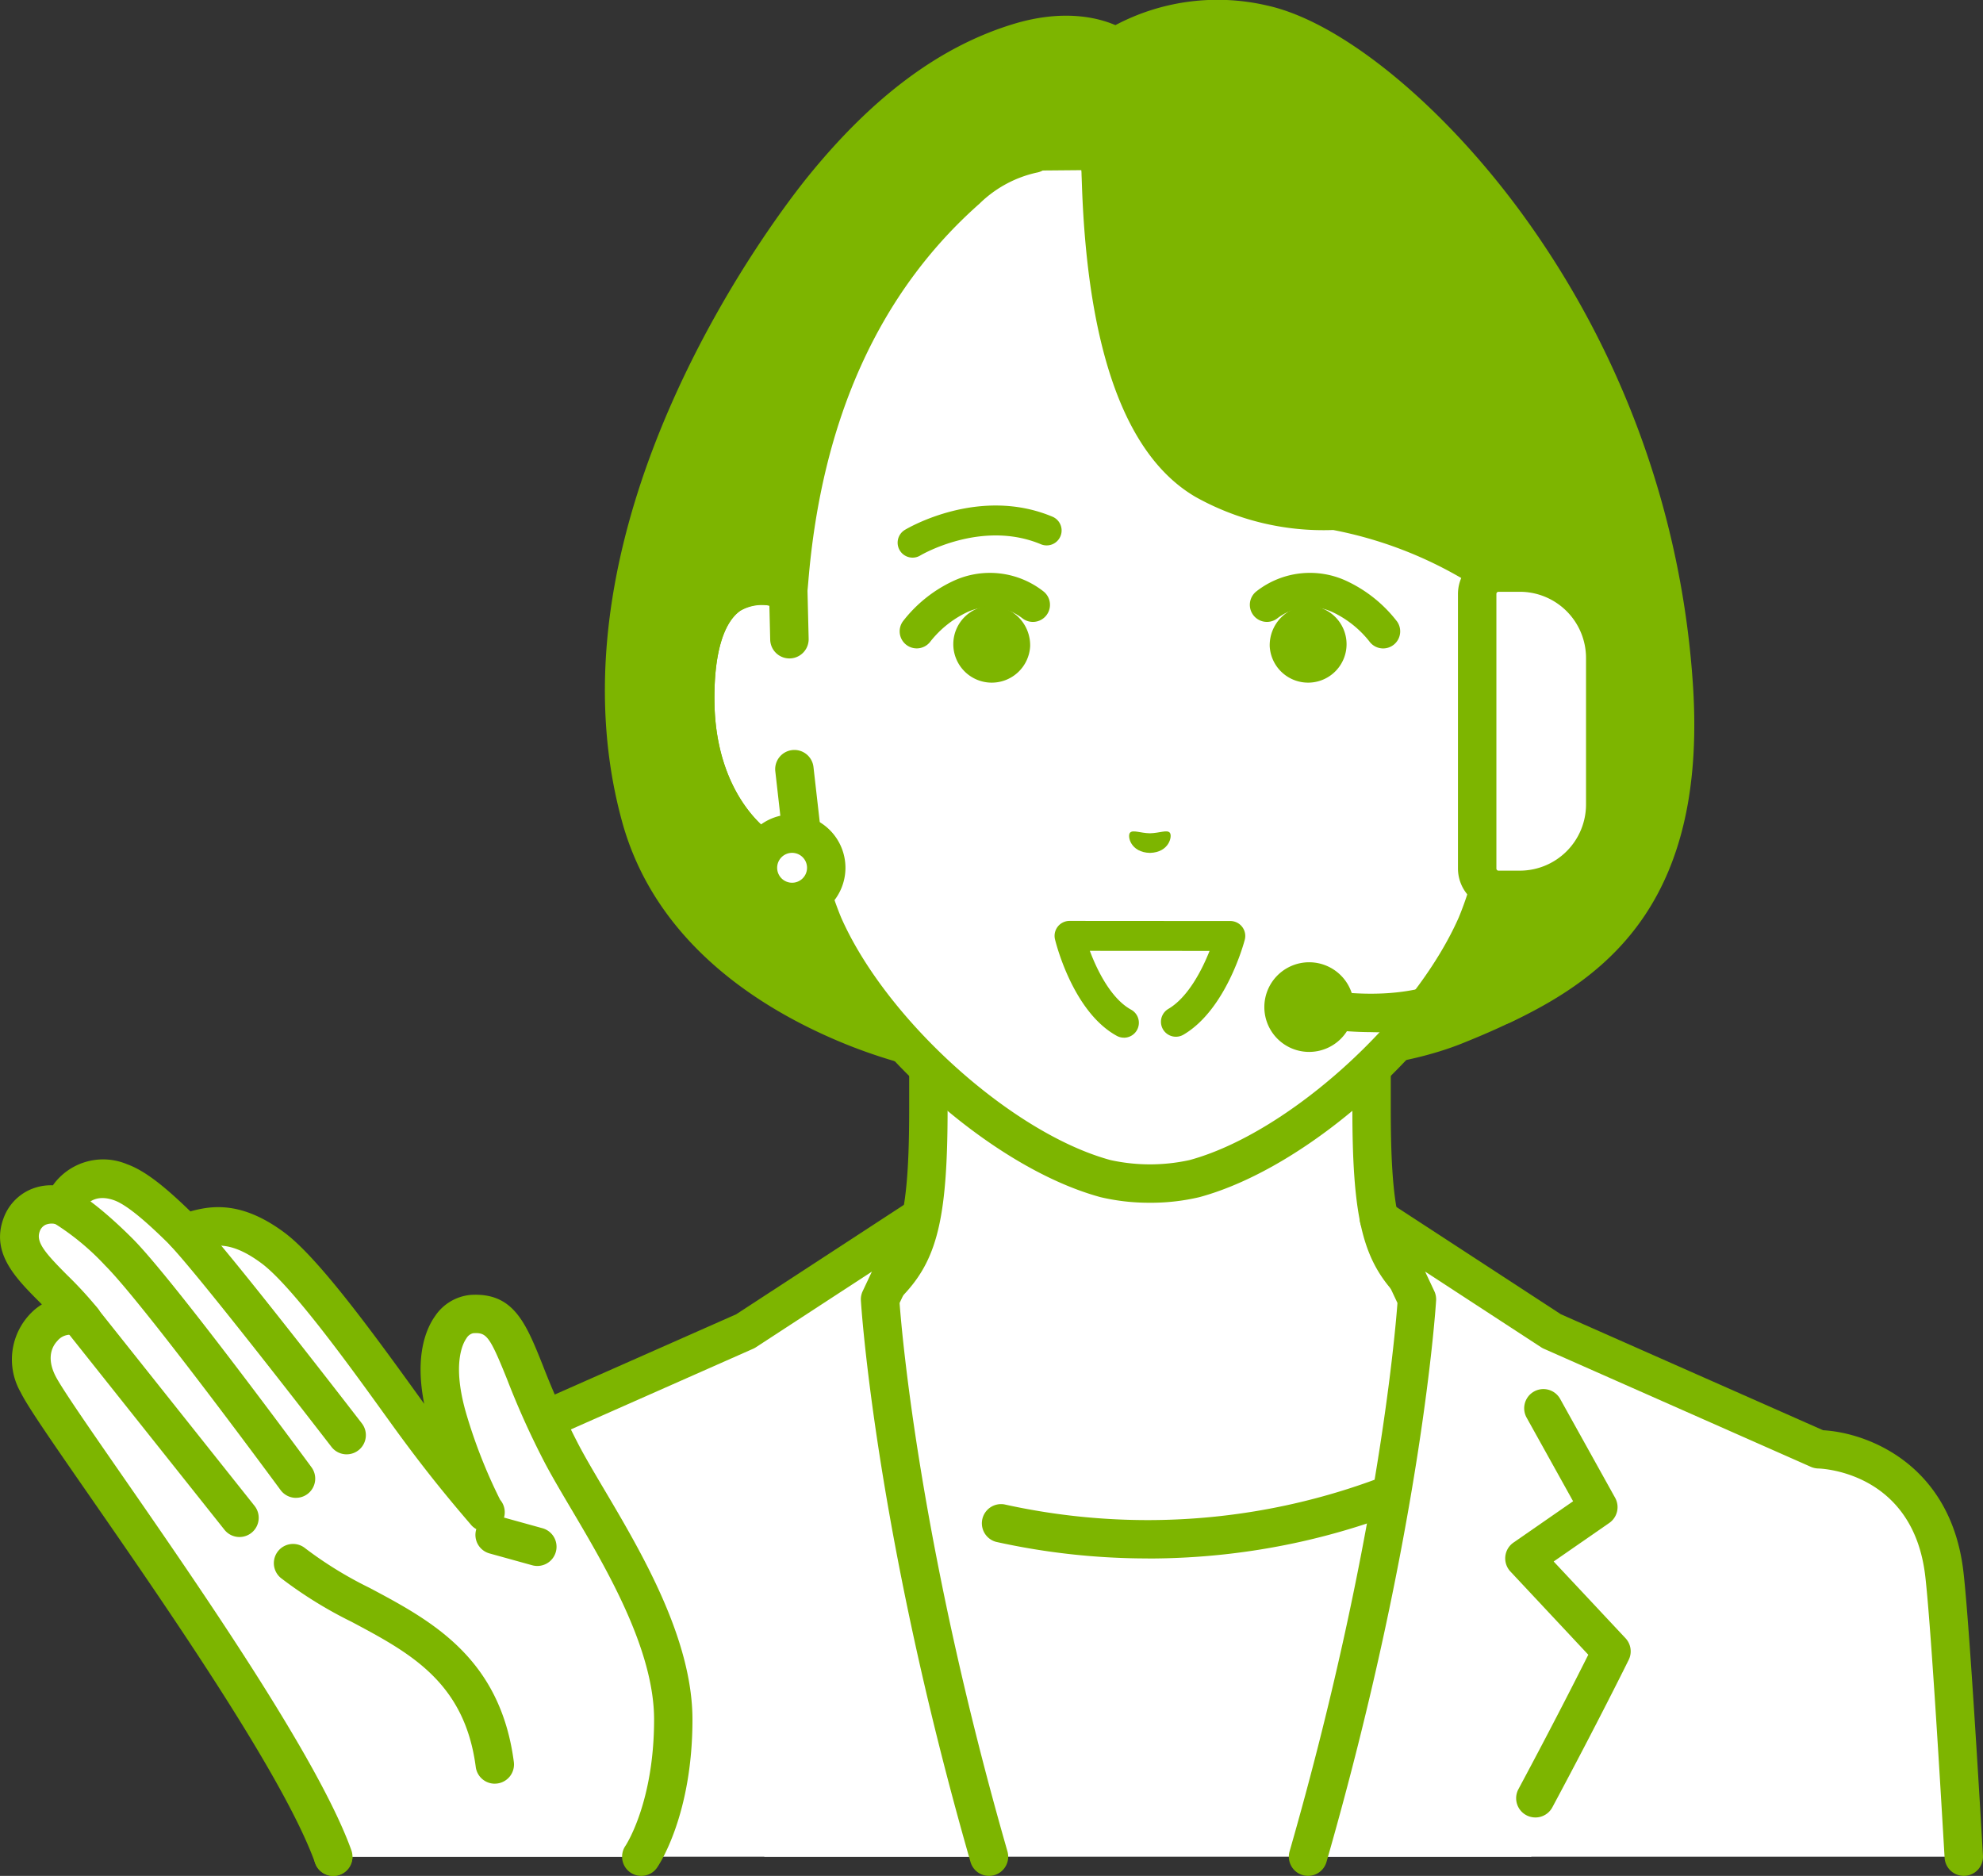
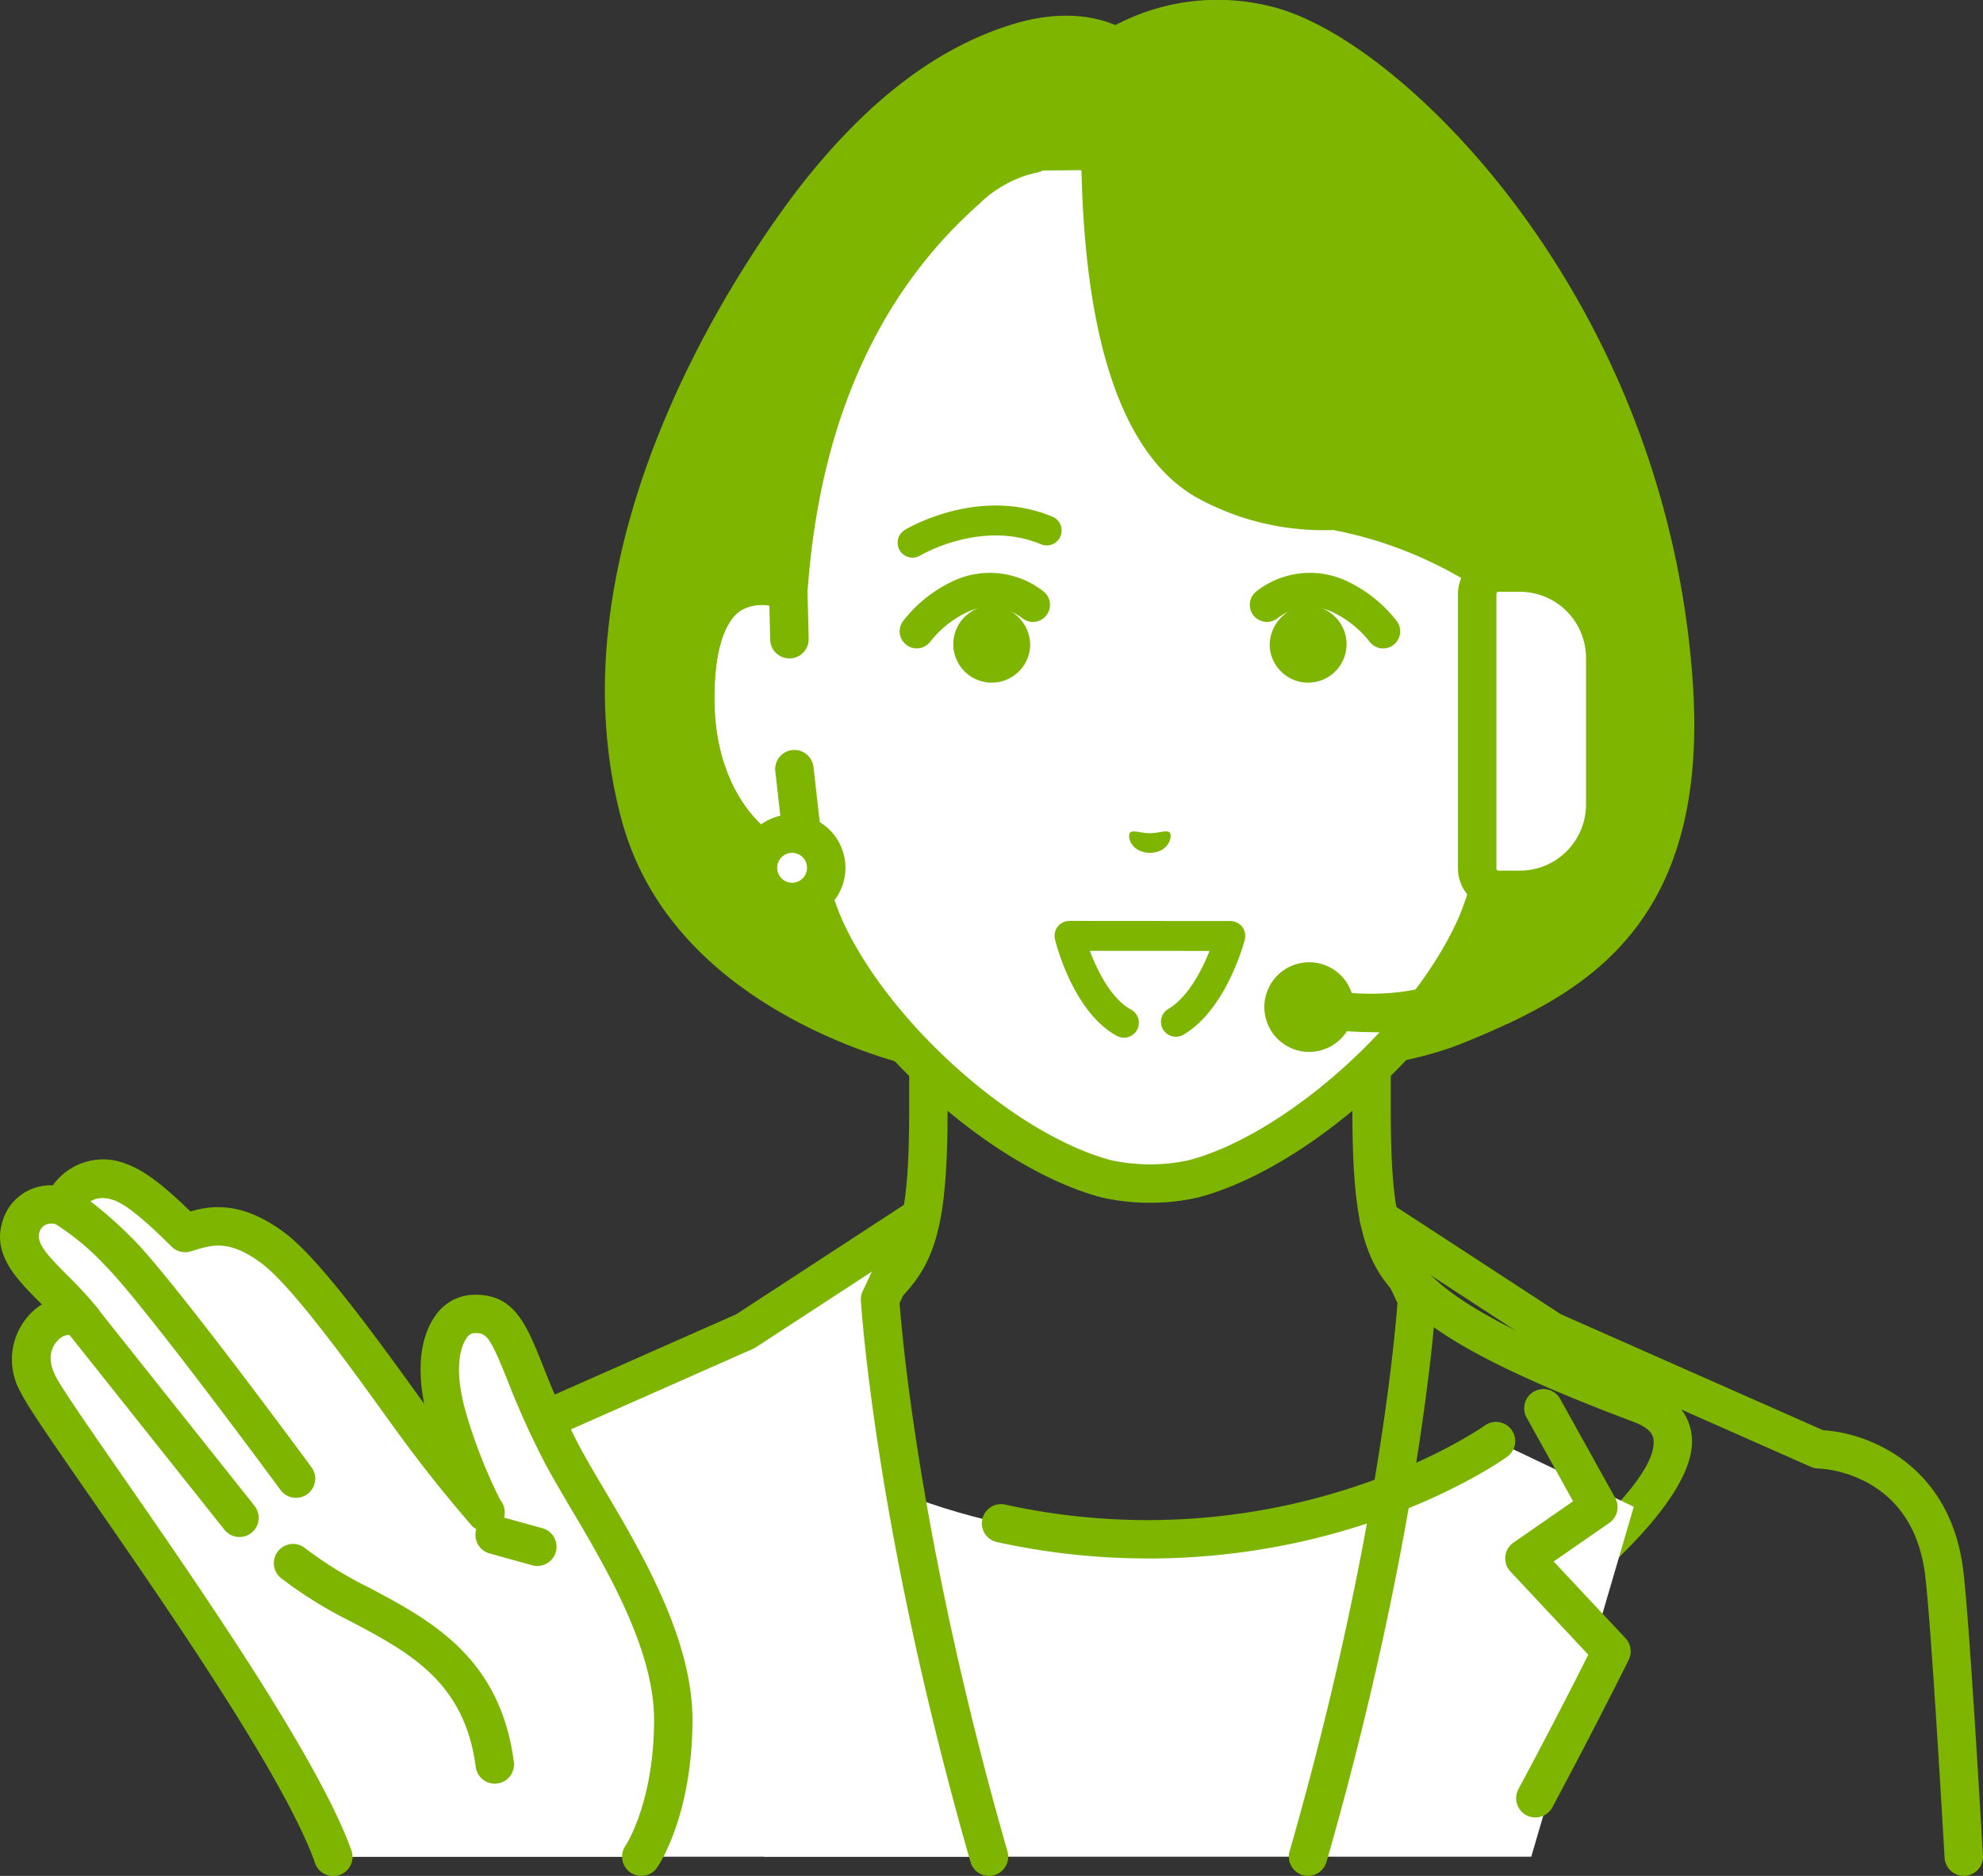
<svg xmlns="http://www.w3.org/2000/svg" width="201.132" height="190.262" viewBox="0 0 201.132 190.262">
  <rect x="0" y="0" width="201.132" height="190.262" fill="#333333" stroke="none" />
  <g id="contact_img" transform="translate(-632.35 -6784.122)">
-     <path id="パス_12622" data-name="パス 12622" d="M312.647,328.588c-16.036-6.029-20.879-9.613-23.653-12.735s-3.621-7.107-3.621-17.226v-31.46L262.9,272.7l-22.476-5.534v31.46c0,10.119-.847,14.1-3.621,17.226s-7.618,6.706-23.653,12.735c-16.018,6.023,31.811,34.842,31.811,34.842h35.879s47.828-28.82,31.811-34.842" transform="translate(486.088 6597.927)" fill="#fff" />
    <path id="パス_12623" data-name="パス 12623" d="M240.482,360.9a1.94,1.94,0,0,1-1-.28c-6.18-3.724-36.961-22.826-36.011-33.2.148-1.622,1.053-3.83,4.52-5.133,15.887-5.974,20.386-9.4,22.882-12.206,2.4-2.7,3.13-6.422,3.13-15.932v-31.46a1.948,1.948,0,0,1,2.414-1.892l22.01,5.419,22.01-5.419a1.949,1.949,0,0,1,2.414,1.892v31.46c0,9.51.731,13.232,3.13,15.932,2.5,2.809,6.995,6.232,22.883,12.206,3.466,1.3,4.371,3.51,4.52,5.133.95,10.376-29.831,29.478-36.011,33.2a1.948,1.948,0,0,1-2.012-3.337c14.5-8.738,34.676-23.67,34.141-29.509-.028-.307-.1-1.123-2.01-1.841-15.752-5.923-21.156-9.586-24.424-13.265-3.152-3.548-4.113-7.875-4.113-18.52V265.173l-20.062,4.939a1.951,1.951,0,0,1-.931,0L237.9,265.173v28.974c0,10.644-.961,14.972-4.113,18.52-3.268,3.679-8.673,7.342-24.424,13.265-1.908.717-1.983,1.534-2.011,1.841-.535,5.842,19.643,20.772,34.141,29.509a1.948,1.948,0,0,1-1.007,3.617" transform="translate(490.563 6602.407)" fill="#7db500" />
    <path id="パス_12624" data-name="パス 12624" d="M270.785,492.211c-21.5,0-35.319-9.958-35.319-9.958L221.5,488.918l10.4,35.49h77.782l10.4-35.49L306.1,482.253s-13.816,9.958-35.319,9.958" transform="translate(477.98 6448.026)" fill="#fff" />
    <path id="パス_12625" data-name="パス 12625" d="M345.243,489.68A71.122,71.122,0,0,1,329.863,488a1.948,1.948,0,0,1,.844-3.8,67.23,67.23,0,0,0,14.537,1.59c20.562,0,34.048-9.5,34.182-9.592a1.948,1.948,0,0,1,2.276,3.163c-.585.422-14.579,10.326-36.459,10.326" transform="translate(403.523 6452.505)" fill="#7db500" />
    <path id="パス_12626" data-name="パス 12626" d="M170.843,407.791l-17.516,11.425-27.084,11.979h0c-.021,0-11.305.2-12.747,12.652-.445,3.839-1.174,15.026-1.97,28.666h66.509c-9.751-33.941-11.047-56.526-11.047-56.526Z" transform="translate(554.623 6499.921)" fill="#fff" />
    <path id="パス_12627" data-name="パス 12627" d="M173.554,469.982a1.949,1.949,0,0,1-1.872-1.411c-9.7-33.759-11.106-56.725-11.119-56.952a1.946,1.946,0,0,1,.182-.941l.934-1.985-11.768,7.675a1.941,1.941,0,0,1-.276.15L122.551,428.5a1.943,1.943,0,0,1-.751.166c-.388.01-9.626.374-10.849,10.929-.393,3.393-1.053,13-1.961,28.555a1.948,1.948,0,1,1-3.89-.227c.912-15.628,1.578-25.31,1.98-28.777,1.456-12.572,11.893-14.153,14.209-14.349l26.625-11.776L165.3,401.679a1.948,1.948,0,0,1,2.828,2.461l-3.64,7.737c.257,3.446,2.143,24.994,10.941,55.618a1.949,1.949,0,0,1-1.874,2.487" transform="translate(559.105 6504.401)" fill="#7db500" />
-     <path id="パス_12628" data-name="パス 12628" d="M489.556,431.194h0l-27.084-11.979L444.956,407.79l3.855,8.2s-1.3,22.586-11.047,56.526h66.51c-.8-13.64-1.526-24.826-1.97-28.666-1.442-12.448-12.726-12.652-12.747-12.652" transform="translate(327.26 6499.921)" fill="#fff" />
    <path id="パス_12629" data-name="パス 12629" d="M433.284,469.98a1.949,1.949,0,0,1-1.873-2.487c8.8-30.623,10.684-52.172,10.941-55.617l-3.64-7.737a1.948,1.948,0,0,1,2.828-2.461l17.384,11.338,26.6,11.765c4.606.262,12.978,3.518,14.234,14.36.4,3.466,1.067,13.148,1.98,28.777a1.948,1.948,0,0,1-3.89.227c-.908-15.555-1.568-25.163-1.961-28.555-1.223-10.554-10.46-10.918-10.853-10.929a2,2,0,0,1-.747-.166L457.2,416.516a1.957,1.957,0,0,1-.276-.15l-11.767-7.675.933,1.985a1.946,1.946,0,0,1,.182.941c-.013.228-1.42,23.193-11.119,56.952a1.949,1.949,0,0,1-1.872,1.411" transform="translate(331.74 6504.401)" fill="#7db500" />
    <path id="パス_12630" data-name="パス 12630" d="M506.79,508.3a1.949,1.949,0,0,1-1.716-2.869c3.462-6.461,5.992-11.453,7.086-13.636l-7.9-8.441a1.948,1.948,0,0,1,.313-2.933l6.047-4.19-4.716-8.484a1.948,1.948,0,0,1,3.406-1.893l5.573,10.027a1.949,1.949,0,0,1-.593,2.548l-5.642,3.91,7.287,7.781a1.949,1.949,0,0,1,.326,2.191c-.03.061-3.034,6.164-7.746,14.961a1.949,1.949,0,0,1-1.719,1.029" transform="translate(281.287 6460.155)" fill="#7db500" />
    <path id="パス_12631" data-name="パス 12631" d="M262.187,112.7s-15.978,1.683-30.3-4.186c-9.489-3.888-18.462-10.607-21.367-21.233-7.292-26.664,11.181-54.77,18.457-63.614,7.092-8.621,13.92-13.029,19.852-14.855,6.538-2.011,9.932.457,9.932.457a19.678,19.678,0,0,1,14.921-2.312c11.963,2.64,38.672,27.723,41.593,66.462,1.961,26-10.235,32.383-21.376,36.874-12.131,4.89-31.712,2.406-31.712,2.406" transform="translate(486.799 6779.636)" fill="#7db500" />
    <path id="パス_12632" data-name="パス 12632" d="M252.124,110.393c-6.087,0-16.046-.713-25.446-4.565-8.4-3.442-19.123-10.143-22.508-22.522-8.359-30.569,16.015-61.883,18.822-65.354,6.589-8.146,13.391-13.214,20.794-15.491,5.142-1.583,8.69-.66,10.428.088A22.148,22.148,0,0,1,269.63.567c7.334,1.619,17.276,9.639,25.328,20.432a91.189,91.189,0,0,1,17.787,47.786c1.683,22.321-8.414,30.186-18.513,34.935a1.948,1.948,0,0,1-1.658-3.526c9.346-4.395,17.787-11.206,16.285-31.116-2.966-39.34-30.214-62.53-40.07-64.706a17.657,17.657,0,0,0-13.374,2,1.961,1.961,0,0,1-2.273-.014c-.085-.057-2.815-1.832-8.213-.171-6.638,2.043-12.824,6.693-18.91,14.218-2.679,3.311-25.94,33.178-18.093,61.875,2.967,10.85,12.637,16.834,20.227,19.944,13.708,5.617,29.2,4.067,29.357,4.051a1.948,1.948,0,0,1,.408,3.875c-.24.025-2.424.244-5.8.244" transform="translate(491.27 6784.122)" fill="#7db500" />
    <path id="パス_12633" data-name="パス 12633" d="M273.792,56.905s.173,24.942,10.6,31.028a24.634,24.634,0,0,0,13.085,3.079,34.817,34.817,0,0,1,9.672,2.972,49.684,49.684,0,0,1,8.325,5.194c4.061-1.538,9.624-.538,9.431,11.36-.171,10.537-6.516,16.184-11.2,16.768a34.912,34.912,0,0,1-1.808,5.73c-4.849,11-18.012,22.849-28.608,25.722a20.558,20.558,0,0,1-9.011,0c-10.6-2.873-23.759-14.719-28.609-25.722a34.911,34.911,0,0,1-1.808-5.73c-4.682-.584-11.026-6.23-11.2-16.768-.193-11.9,5.369-12.9,9.431-11.36v-.1c.363-2.9.828-25.336,18.042-40.6,0,0,3.267-3.081,6.778-1.958l6.848-.06Z" transform="translate(470.203 6744.903)" fill="#fff" />
-     <path id="パス_12634" data-name="パス 12634" d="M242.21,201.429l-.117-4.872c-4.062-1.538-9.624-.539-9.431,11.36.171,10.538,6.516,16.184,11.2,16.768l-1.146-10.075Z" transform="translate(470.203 6647.524)" fill="#fff" />
    <path id="パス_12635" data-name="パス 12635" d="M239.379,222.145a1.959,1.959,0,0,1-.242-.015c-6.121-.763-12.724-7.566-12.9-18.67-.1-6.292,1.336-10.528,4.272-12.592a8.181,8.181,0,0,1,7.8-.622,1.948,1.948,0,0,1,1.258,1.775l.117,4.872a1.948,1.948,0,1,1-3.9.093l-.083-3.44a3.871,3.871,0,0,0-2.953.509c-1.765,1.24-2.694,4.558-2.616,9.341.122,7.513,3.611,12.169,6.97,14.006l-.8-7.061a1.948,1.948,0,1,1,3.871-.441l1.146,10.075a1.948,1.948,0,0,1-1.935,2.169" transform="translate(474.686 6652.013)" fill="#7db500" />
    <path id="パス_12636" data-name="パス 12636" d="M501.84,196.557l-.117,4.872-.5,13.181-1.146,10.075c4.682-.584,11.027-6.23,11.2-16.768.193-11.9-5.369-12.9-9.431-11.36" transform="translate(283.834 6647.524)" fill="#fff" />
-     <path id="パス_12637" data-name="パス 12637" d="M495.594,222.145a1.948,1.948,0,0,1-1.936-2.168L494.8,209.9a1.948,1.948,0,1,1,3.871.441l-.8,7.061c3.359-1.837,6.849-6.493,6.971-14.006.078-4.783-.852-8.1-2.617-9.341a3.87,3.87,0,0,0-2.953-.509l-.083,3.44a1.948,1.948,0,0,1-3.9-.093l.117-4.872a1.947,1.947,0,0,1,1.258-1.775,8.18,8.18,0,0,1,7.8.622c2.937,2.064,4.375,6.3,4.273,12.592-.18,11.1-6.783,17.906-12.9,18.67a1.953,1.953,0,0,1-.241.015" transform="translate(288.314 6652.015)" fill="#7db500" />
    <path id="パス_12638" data-name="パス 12638" d="M417.8,114.968a1.934,1.934,0,0,1-1.219-.431c-.375-.3-9.211-7.609-11.249-24.5a1.948,1.948,0,1,1,3.869-.467c1.836,15.22,9.754,21.876,9.833,21.942a1.95,1.95,0,0,1-1.235,3.458" transform="translate(349.869 6722.896)" fill="#7db500" />
    <path id="パス_12639" data-name="パス 12639" d="M274.3,146.831a21.416,21.416,0,0,1-5-.564c-11.132-3.018-24.816-15.3-29.894-26.82a34.68,34.68,0,0,1-1.621-4.848c-5.7-1.521-11.383-8.117-11.55-18.4-.1-6.292,1.336-10.528,4.273-12.592a7.525,7.525,0,0,1,5.362-1.24c1.615-16.883,7.817-30.227,18.444-39.675a15.8,15.8,0,0,1,7.851-4.183,1.948,1.948,0,1,1,.649,3.842,11.973,11.973,0,0,0-5.757,3.109c-.033.034-.073.072-.109.1-10.114,8.968-15.933,21.833-17.294,38.237-.036.429-.065.771-.092,1.019a1.949,1.949,0,0,1-2.638,1.809,4.592,4.592,0,0,0-4.176.166c-1.765,1.24-2.695,4.557-2.617,9.341.153,9.456,5.642,14.386,9.491,14.866a1.948,1.948,0,0,1,1.656,1.492,32.906,32.906,0,0,0,1.7,5.407c4.582,10.395,17.355,21.9,27.327,24.607a18.681,18.681,0,0,0,8.008,0c9.954-2.7,22.728-14.207,27.319-24.623a32.915,32.915,0,0,0,1.693-5.386A1.949,1.949,0,0,1,308.983,111c3.848-.48,9.337-5.41,9.49-14.866.078-4.783-.852-8.1-2.617-9.341a4.591,4.591,0,0,0-4.176-.166,1.949,1.949,0,0,1-1.992-.373,25.118,25.118,0,0,0-3.371-2.526,41.3,41.3,0,0,0-13.431-5.13,26.578,26.578,0,0,1-13.96-3.355c-7.072-4.129-10.949-14.8-11.525-31.7-.013-.375-.023-.683-.034-.915A5.59,5.59,0,0,0,266.025,39a1.964,1.964,0,0,1-.061-2.743,1.933,1.933,0,0,1,2.715-.109,9.253,9.253,0,0,1,2.58,6.283c.012.246.023.573.037.971.527,15.481,3.756,25.059,9.6,28.469A22.885,22.885,0,0,0,292.833,74.7a1.963,1.963,0,0,1,.464.017,44.6,44.6,0,0,1,15.1,5.718,29.965,29.965,0,0,1,3.038,2.186,7.841,7.841,0,0,1,6.662.986c2.937,2.064,4.375,6.3,4.273,12.592-.166,10.287-5.847,16.883-11.55,18.4a34.617,34.617,0,0,1-1.611,4.827c-5.087,11.542-18.771,23.823-29.891,26.838a21.4,21.4,0,0,1-5.015.568" transform="translate(474.684 6759.278)" fill="#7db500" />
    <path id="パス_12640" data-name="パス 12640" d="M260.6,282.442a3.464,3.464,0,1,1-3.461-3.466,3.464,3.464,0,0,1,3.461,3.466" transform="translate(455.557 6589.696)" fill="#fff" />
    <path id="パス_12641" data-name="パス 12641" d="M252.658,283.371h0a5.412,5.412,0,0,1,0-10.824h0a5.418,5.418,0,0,1,5.408,5.416h0a5.418,5.418,0,0,1-5.412,5.408m0-6.927a1.515,1.515,0,0,0,0,3.031h0a1.515,1.515,0,0,0,0-3.031Zm3.464,1.518h0Z" transform="translate(460.037 6594.177)" fill="#7db500" />
    <path id="パス_12642" data-name="パス 12642" d="M302.814,199.368a1.73,1.73,0,0,1-1.413-2.726,13.835,13.835,0,0,1,5.009-4.056,8.8,8.8,0,0,1,9.239.986,1.732,1.732,0,0,1-2.1,2.757,5.423,5.423,0,0,0-5.66-.612,10.476,10.476,0,0,0-3.668,2.931,1.736,1.736,0,0,1-1.411.721" transform="translate(422.516 6650.515)" fill="#7db500" />
    <path id="パス_12643" data-name="パス 12643" d="M301.923,174.454a1.516,1.516,0,0,1-.783-2.814c.3-.183,7.545-4.454,14.97-1.339a1.515,1.515,0,1,1-1.172,2.795c-6.023-2.526-12.173,1.1-12.235,1.141a1.506,1.506,0,0,1-.78.217" transform="translate(422.988 6666.226)" fill="#7db500" />
    <path id="パス_12644" data-name="パス 12644" d="M326.838,206.819a3.9,3.9,0,1,1-3.9-4.113,4.009,4.009,0,0,1,3.9,4.113" transform="translate(409.998 6642.853)" fill="#7db500" />
    <path id="パス_12645" data-name="パス 12645" d="M431.813,199.373a1.729,1.729,0,0,1-1.415-.733,10.484,10.484,0,0,0-3.664-2.924,5.426,5.426,0,0,0-5.66.612,1.732,1.732,0,1,1-2.1-2.757,8.8,8.8,0,0,1,9.239-.986,13.848,13.848,0,0,1,5.01,4.056,1.732,1.732,0,0,1-1.413,2.732" transform="translate(340.828 6650.515)" fill="#7db500" />
    <path id="パス_12646" data-name="パス 12646" d="M424.934,206.819a3.9,3.9,0,1,0,3.9-4.113,4.009,4.009,0,0,0-3.9,4.113" transform="translate(336.201 6642.853)" fill="#7db500" />
    <path id="パス_12647" data-name="パス 12647" d="M377.977,278.358c.278-.322,1.03.035,2.018.057.988-.023,1.74-.382,2.018-.06s-.044,2-2.017,2.049c-1.973-.049-2.307-1.713-2.02-2.047" transform="translate(368.988 6590.222)" fill="#7db500" />
    <path id="パス_12648" data-name="パス 12648" d="M359.97,320.026a1.51,1.51,0,0,1-.728-.187c-4.465-2.45-6.192-9.49-6.263-9.789a1.515,1.515,0,0,1,1.475-1.867l16.308.011a1.515,1.515,0,0,1,1.466,1.9c-.075.289-1.884,7.089-6.22,9.629a1.515,1.515,0,0,1-1.532-2.615c1.95-1.142,3.378-3.853,4.18-5.881l-12.142-.008c.774,2.076,2.19,4.872,4.185,5.967a1.515,1.515,0,0,1-.73,2.844" transform="translate(386.377 6569.341)" fill="#7db500" />
    <path id="パス_12649" data-name="パス 12649" d="M439.927,290.837a37.958,37.958,0,0,1-6.62-.622,1.948,1.948,0,1,1,.681-3.837c7.04,1.25,12.61.412,16.556-2.491a14.681,14.681,0,0,0,5.557-8.938v-5.894a1.948,1.948,0,1,1,3.9,0v6.038a1.951,1.951,0,0,1-.016.246,18.577,18.577,0,0,1-7.129,11.686,21.273,21.273,0,0,1-12.927,3.811" transform="translate(331.486 6597.968)" fill="#7db500" />
    <path id="パス_12650" data-name="パス 12650" d="M434.752,331.049a2.6,2.6,0,1,1-2.6-2.6,2.6,2.6,0,0,1,2.6,2.6" transform="translate(332.979 6555.216)" fill="#7db500" />
    <path id="パス_12651" data-name="パス 12651" d="M427.675,331.115a4.546,4.546,0,1,1,4.546-4.546,4.551,4.551,0,0,1-4.546,4.546m0-5.2a.649.649,0,1,0,.65.649.65.65,0,0,0-.65-.649" transform="translate(337.461 6559.696)" fill="#7db500" />
    <path id="パス_12652" data-name="パス 12652" d="M498.689,223.793h-2.165a2.165,2.165,0,0,1-2.165-2.165v-27.85a2.165,2.165,0,0,1,2.165-2.165h2.165a8.659,8.659,0,0,1,8.659,8.659v14.861a8.659,8.659,0,0,1-8.659,8.659" transform="translate(287.816 6650.583)" fill="#fff" />
    <path id="パス_12653" data-name="パス 12653" d="M494.21,221.261h-2.165a4.118,4.118,0,0,1-4.113-4.113V189.3a4.118,4.118,0,0,1,4.113-4.113h2.165a10.62,10.62,0,0,1,10.607,10.607v14.861a10.62,10.62,0,0,1-10.607,10.607m-2.165-32.18a.216.216,0,0,0-.216.216v27.85a.217.217,0,0,0,.216.217h2.165a6.718,6.718,0,0,0,6.711-6.711V195.792a6.718,6.718,0,0,0-6.711-6.711Z" transform="translate(292.297 6655.062)" fill="#7db500" />
    <path id="パス_12654" data-name="パス 12654" d="M52.357,408.234c-2.151.132-4.5,3.425-2.49,10.485.833,2.929,3.035,8.651,3.869,9.613-2.2-2.554-4.593-5.451-7.643-9.652s-10.154-14.346-13.876-17.127c-4.329-3.234-6.914-2.135-8.948-1.539-2.669-2.65-4.82-4.532-6.542-5.147-4.121-1.471-5.907,2.19-5.718,2.491a3.23,3.23,0,0,0-4.329,1.856c-1.2,3.325,2.958,5.6,6.129,9.576-2.053-1.614-6.858,1.624-4.452,6.522,2.105,4.288,25.289,34.926,29.951,47.952h31.24s3.238-4.656,3.238-13.9c0-9.709-8-20.679-11.273-26.879-5.219-9.9-4.671-14.525-9.155-14.25" transform="translate(627.844 6509.171)" fill="#fff" />
    <path id="パス_12655" data-name="パス 12655" d="M33.8,460.742a1.949,1.949,0,0,1-1.834-1.292c-3.139-8.769-15.045-25.945-22.923-37.31-4.093-5.9-6.261-9.051-6.943-10.439a6.69,6.69,0,0,1,1.5-8.464,6.172,6.172,0,0,1,.648-.459l-.223-.224c-2.434-2.441-4.95-4.965-3.681-8.473a5.053,5.053,0,0,1,2.614-2.9,5.248,5.248,0,0,1,2.407-.483c.077-.107.152-.206.224-.3a6.26,6.26,0,0,1,7.289-1.842c1.892.676,3.964,2.392,6.433,4.788,2.152-.6,5.232-1.067,9.568,2.173,3.293,2.46,8.538,9.566,13.2,16.033l.949,1.314c-.986-4.932.214-7.649,1.093-8.889a4.872,4.872,0,0,1,3.617-2.161c4.348-.265,5.592,2.834,7.31,7.125a80.288,80.288,0,0,0,3.687,8.16c.659,1.251,1.554,2.763,2.5,4.364,3.8,6.417,9,15.206,9,23.424,0,9.743-3.44,14.8-3.587,15.013a1.948,1.948,0,0,1-3.205-2.216c.061-.092,2.9-4.426,2.9-12.8,0-7.151-4.886-15.41-8.454-21.44-.972-1.643-1.89-3.2-2.595-4.531a83.68,83.68,0,0,1-3.858-8.529c-1.8-4.484-2.107-4.767-3.454-4.684a1.092,1.092,0,0,0-.676.524c-.366.517-1.452,2.584-.059,7.483a52.641,52.641,0,0,0,3.481,8.887,1.948,1.948,0,0,1-2.959,2.535l0-.005c-2.153-2.506-4.582-5.425-7.742-9.778l-1.1-1.522c-3.243-4.5-9.279-12.881-12.367-15.189-3.26-2.436-4.987-1.911-6.815-1.356l-.419.126a1.95,1.95,0,0,1-1.921-.487c-1.914-1.9-4.307-4.154-5.824-4.7-2.039-.727-2.909.491-3.128.882a1.948,1.948,0,0,1-2.6,1.6,1.628,1.628,0,0,0-1.23,0,1.158,1.158,0,0,0-.6.693c-.387,1.07.549,2.161,2.777,4.4a40.2,40.2,0,0,1,3.043,3.3A1.948,1.948,0,0,1,7.1,405.852a1.7,1.7,0,0,0-1.29.638c-.472.5-1.127,1.626-.21,3.494.585,1.191,3.394,5.244,6.648,9.937,8,11.534,20.077,28.964,23.389,38.217a1.95,1.95,0,0,1-1.834,2.605M8.163,391.871h0m0,0v0m0,0v0m0,0,0,0,0,0m0-.005,0,0,0,0" transform="translate(632.35 6513.642)" fill="#7db500" />
    <path id="パス_12656" data-name="パス 12656" d="M114.061,541.009a1.949,1.949,0,0,1-1.93-1.7c-1.125-8.614-6.694-11.578-12.59-14.717a42.916,42.916,0,0,1-7.176-4.446,1.948,1.948,0,1,1,2.473-3.011,39.52,39.52,0,0,0,6.534,4.018c6.205,3.3,13.238,7.046,14.623,17.652a1.948,1.948,0,0,1-1.68,2.184,1.969,1.969,0,0,1-.254.017" transform="translate(568.473 6424.022)" fill="#7db500" />
-     <path id="パス_12657" data-name="パス 12657" d="M73.827,430.611a1.945,1.945,0,0,1-1.545-.759c-.129-.167-12.92-16.757-16.281-20.351a1.948,1.948,0,0,1,2.846-2.662c3.487,3.729,15.991,19.946,16.521,20.634a1.948,1.948,0,0,1-1.542,3.137" transform="translate(593.686 6501.015)" fill="#7db500" />
    <path id="パス_12658" data-name="パス 12658" d="M40.518,428.916a1.945,1.945,0,0,1-1.571-.794c-.139-.188-13.894-18.879-17.764-22.744a25.714,25.714,0,0,0-5.083-4.241,1.948,1.948,0,0,1,1.768-3.472c.228.115,2.335,1.228,6.068,4.956,4.078,4.073,17.577,22.414,18.149,23.192a1.948,1.948,0,0,1-1.568,3.1" transform="translate(621.859 6507.124)" fill="#7db500" />
    <path id="パス_12659" data-name="パス 12659" d="M38.9,459.175a1.944,1.944,0,0,1-1.526-.736l-15.988-20.1a1.948,1.948,0,0,1,3.05-2.426l15.988,20.1a1.948,1.948,0,0,1-1.524,3.161" transform="translate(617.742 6480.837)" fill="#7db500" />
    <path id="パス_12660" data-name="パス 12660" d="M165.39,512.338a1.937,1.937,0,0,1-.521-.071l-4.331-1.2a1.948,1.948,0,0,1,1.039-3.756l4.331,1.2a1.949,1.949,0,0,1-.519,3.827" transform="translate(521.463 6430.61)" fill="#7db500" />
    <rect id="長方形_2248" data-name="長方形 2248" width="201.131" height="190.26" transform="translate(632.35 6784.122)" fill="none" />
  </g>
</svg>